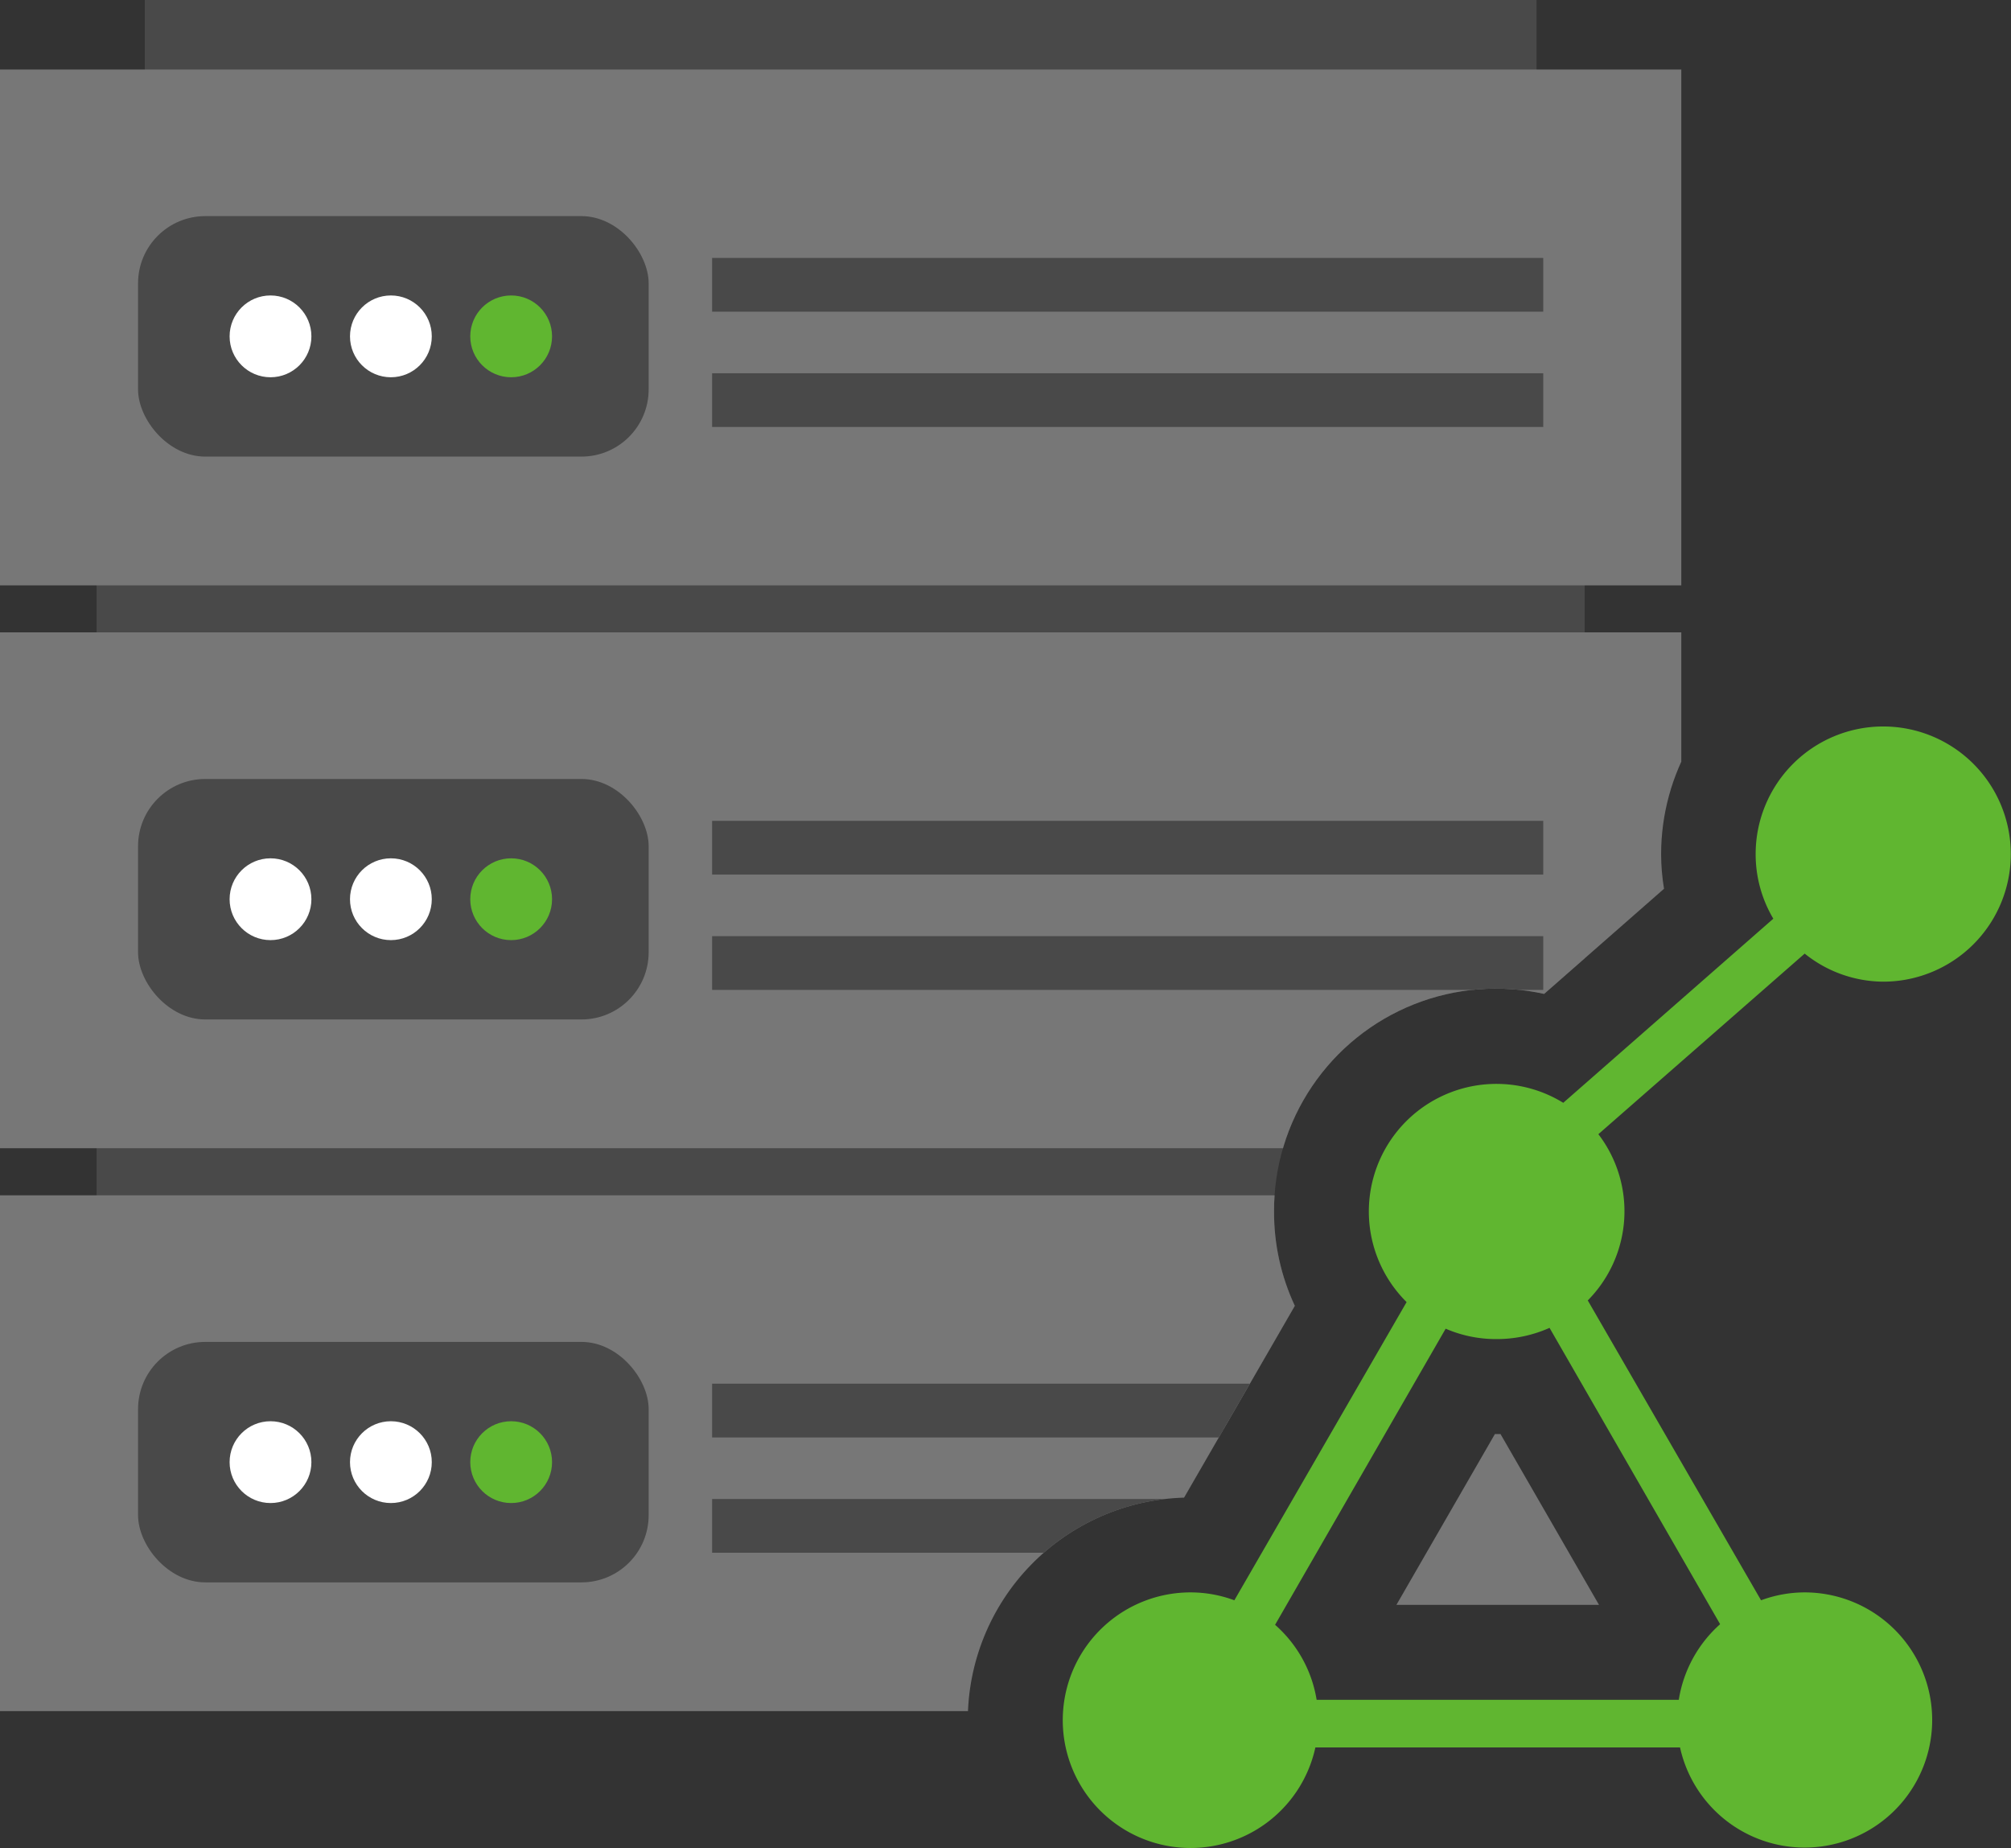
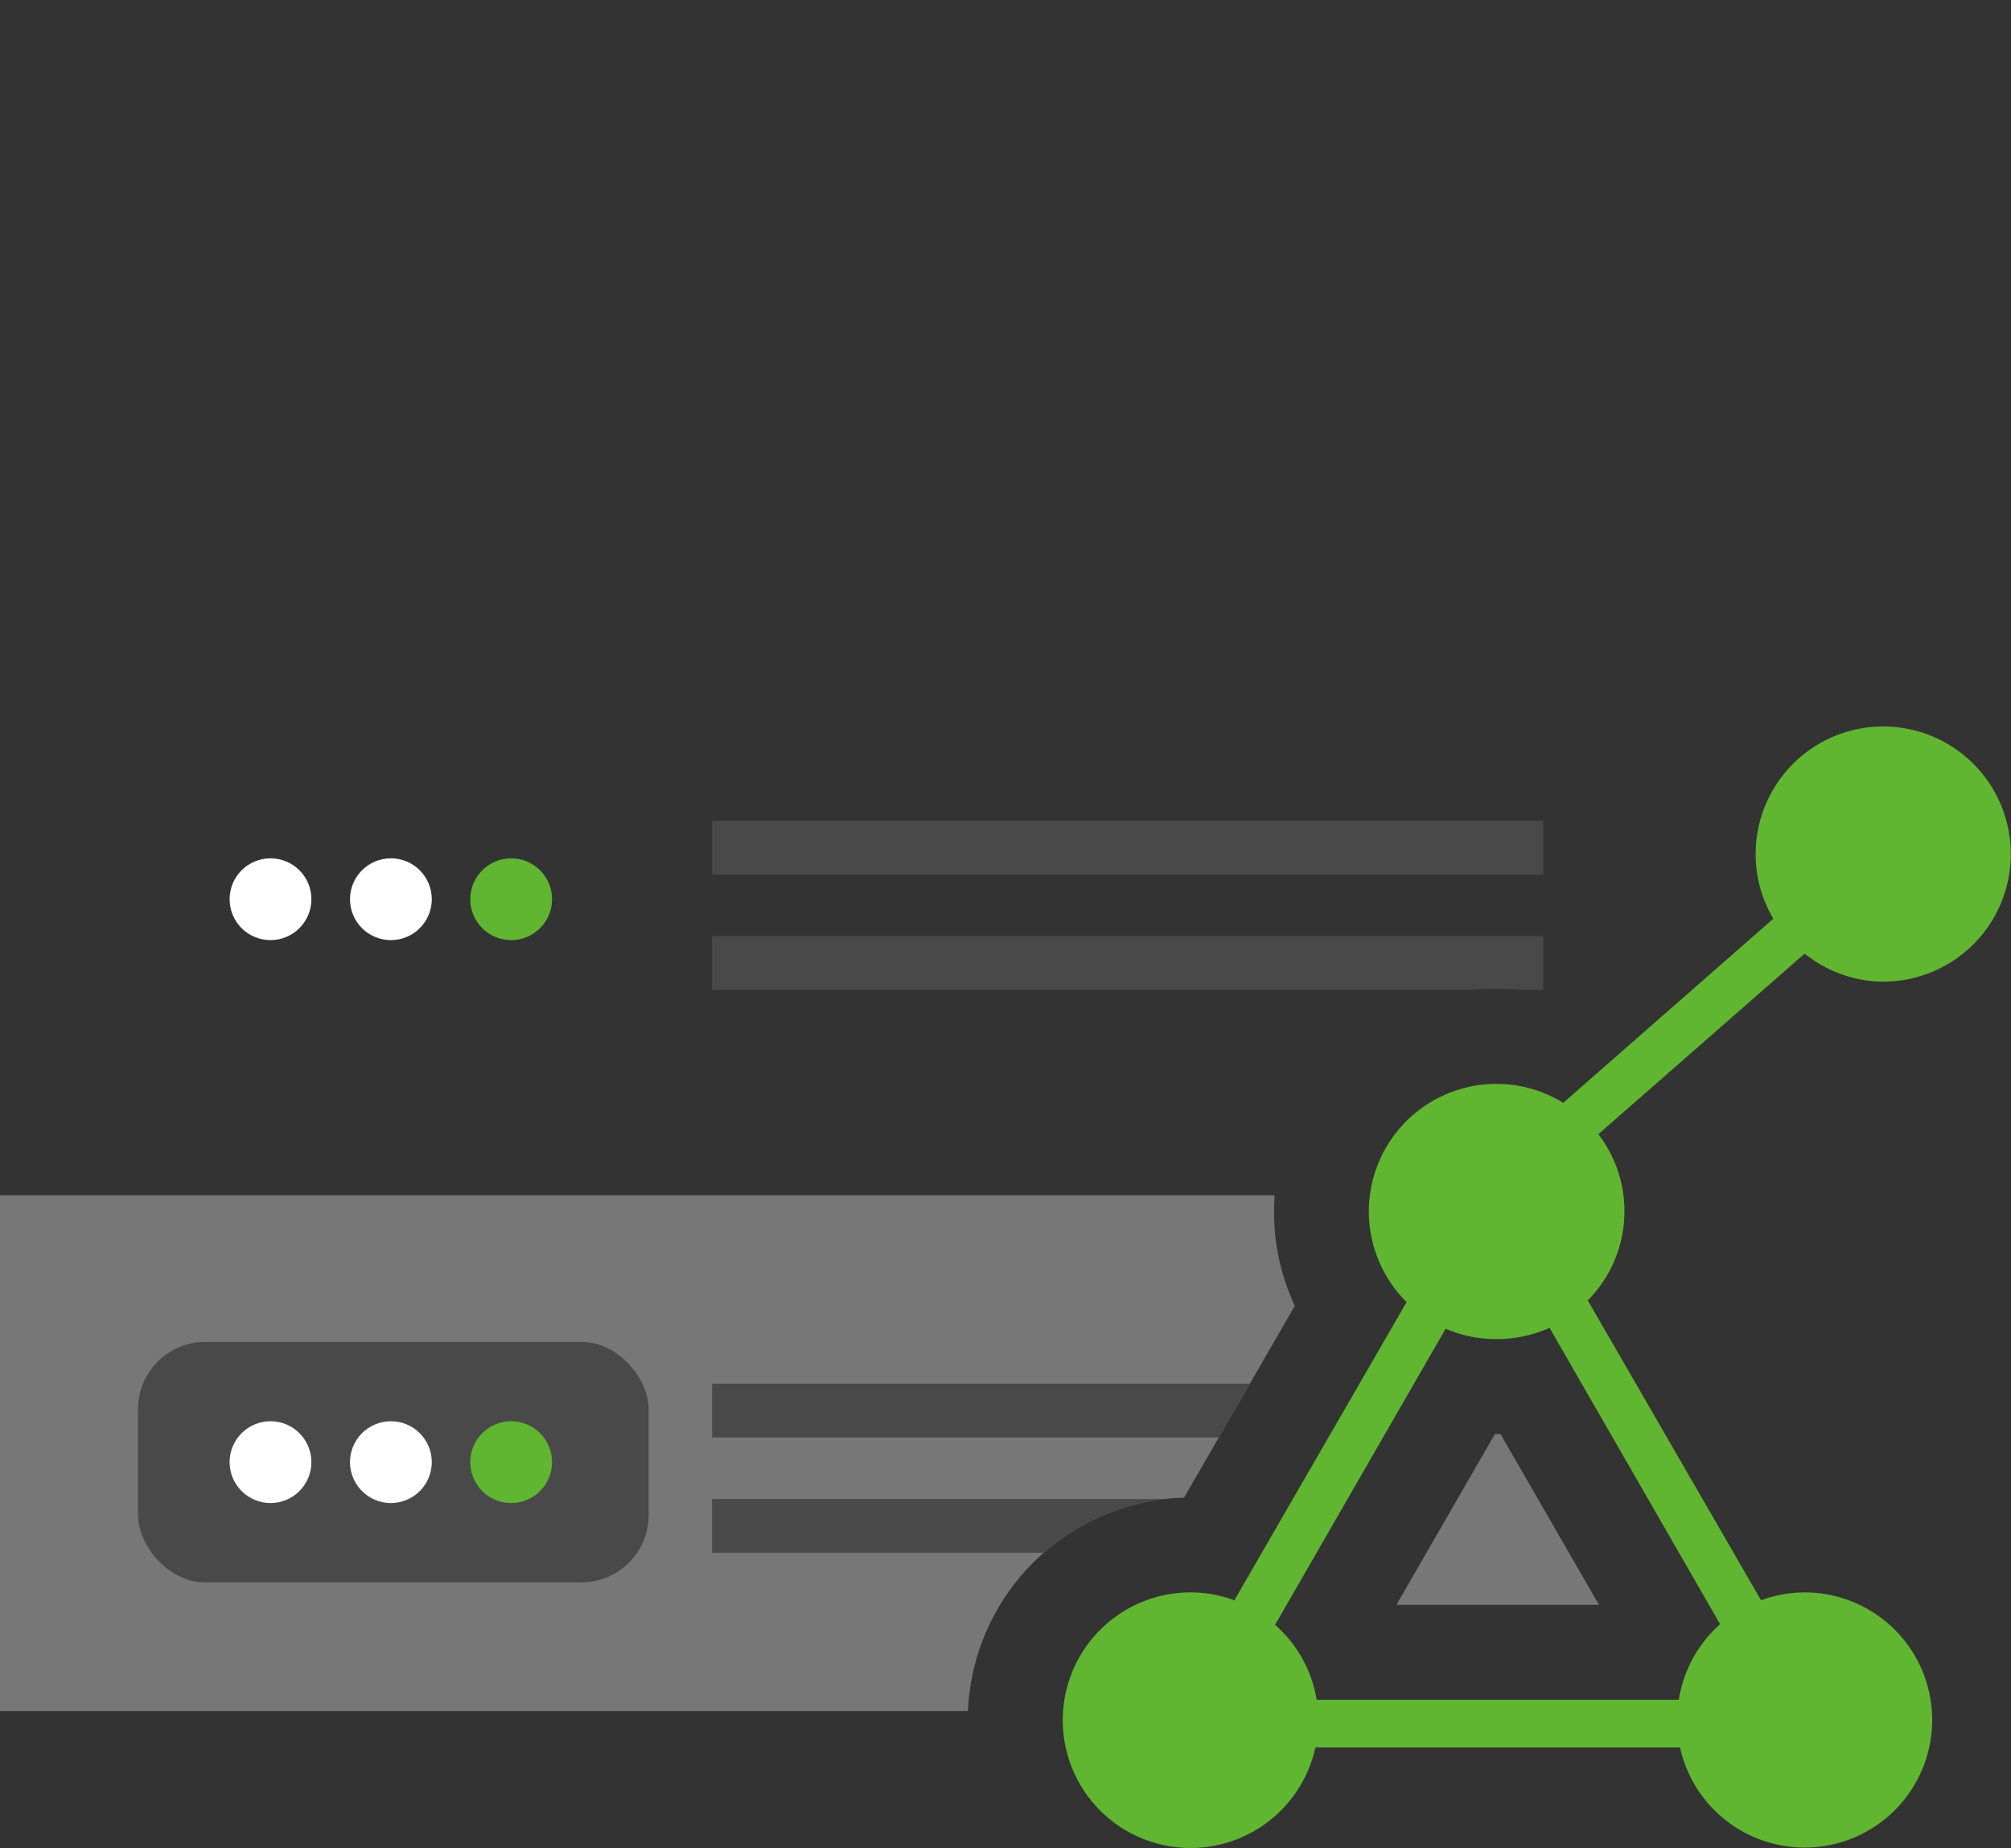
<svg xmlns="http://www.w3.org/2000/svg" xmlns:xlink="http://www.w3.org/1999/xlink" viewBox="0 0 96.79 88.93">
  <rect x="0" y="0" width="96.79" height="88.93" fill="#333333" stroke="none" />
  <defs>
    <style>.cls-1{fill:none;}.cls-2{fill:#494949;}.cls-3{fill:#777;}.cls-4{fill:#60b630;}.cls-5{fill:#fff;}.cls-6{clip-path:url(#clip-path);}</style>
    <clipPath id="clip-path" transform="translate(-4.42 -7.84)">
-       <path class="cls-1" d="M51,90.62A10.72,10.72,0,0,1,61.41,79.91l5.33-9.23a10.61,10.61,0,0,1-1-4.54,10.68,10.68,0,0,1,13-10.47l5.77-5.06a10.36,10.36,0,0,1-.14-1.67,10.72,10.72,0,0,1,5.5-9.35V0H0V91.65H51.07A8.77,8.77,0,0,1,51,90.62Z" />
+       <path class="cls-1" d="M51,90.62A10.72,10.72,0,0,1,61.41,79.91l5.33-9.23a10.61,10.61,0,0,1-1-4.54,10.68,10.68,0,0,1,13-10.47l5.77-5.06a10.36,10.36,0,0,1-.14-1.67,10.72,10.72,0,0,1,5.5-9.35H0V91.65H51.07A8.77,8.77,0,0,1,51,90.62Z" />
    </clipPath>
    <symbol id="electronics_server_1" data-name="electronics_server_1" viewBox="0 0 299.71 304.98">
-       <rect class="cls-2" x="17.22" y="35.42" width="265.27" height="219.22" />
-       <rect class="cls-2" x="25.81" width="248.09" height="76.11" />
      <rect class="cls-3" y="12.39" width="299.71" height="91.94" />
      <rect class="cls-2" x="24.61" y="38.52" width="91.02" height="42.86" rx="11.98" />
      <circle class="cls-4" cx="91.12" cy="59.95" r="7.29" />
      <circle class="cls-5" cx="69.68" cy="59.95" r="7.29" />
-       <circle class="cls-5" cx="48.22" cy="59.95" r="7.29" />
      <rect class="cls-2" x="126.94" y="66.52" width="148.16" height="9.58" />
      <rect class="cls-2" x="126.94" y="45.97" width="148.16" height="9.58" />
-       <rect class="cls-3" y="112.71" width="299.71" height="91.94" />
-       <rect class="cls-2" x="24.61" y="138.84" width="91.02" height="42.86" rx="11.98" />
      <circle class="cls-4" cx="91.12" cy="160.27" r="7.29" />
      <circle class="cls-5" cx="69.68" cy="160.27" r="7.29" />
      <circle class="cls-5" cx="48.22" cy="160.27" r="7.29" />
      <rect class="cls-2" x="126.94" y="166.85" width="148.16" height="9.58" />
      <rect class="cls-2" x="126.94" y="146.3" width="148.16" height="9.58" />
      <rect class="cls-3" y="213.04" width="299.71" height="91.94" />
      <rect class="cls-2" x="24.61" y="239.17" width="91.02" height="42.86" rx="11.98" />
      <circle class="cls-4" cx="91.12" cy="260.6" r="7.29" />
      <circle class="cls-5" cx="69.68" cy="260.6" r="7.29" />
      <circle class="cls-5" cx="48.22" cy="260.6" r="7.29" />
      <rect class="cls-2" x="126.94" y="267.17" width="148.16" height="9.58" />
      <rect class="cls-2" x="126.94" y="246.62" width="148.16" height="9.58" />
    </symbol>
  </defs>
  <g id="レイヤー_2" data-name="レイヤー 2">
    <g id="レイヤー_1-2" data-name="レイヤー 1">
      <path class="cls-4" d="M95.06,55.08a6.14,6.14,0,1,0-6.14-6.14,6.07,6.07,0,0,0,.85,3.11L79.66,60.91a6.14,6.14,0,0,0-7.54,9.59L63.83,84.85a6.07,6.07,0,0,0-2.1-.38,6.15,6.15,0,1,0,6,7.46H85.28a6.14,6.14,0,1,0,6-7.46,6.07,6.07,0,0,0-2.1.38L80.84,70.42a6.1,6.1,0,0,0,.51-8l9.93-8.69A6.08,6.08,0,0,0,95.06,55.08ZM85.22,89.64H67.79a6.11,6.11,0,0,0-2-3.61L74,71.78a6.09,6.09,0,0,0,2.42.5A6.22,6.22,0,0,0,79,71.74L87.21,86A6.16,6.16,0,0,0,85.22,89.64Z" transform="translate(-4.42 -7.84)" />
      <g class="cls-6">
        <use width="299.71" height="304.98" transform="translate(0 0) scale(0.27)" xlink:href="#electronics_server_1" />
      </g>
      <path class="cls-3" d="M76.37,76.85l-4.74,8.22h9.75l-4.74-8.22Z" transform="translate(-4.42 -7.84)" />
    </g>
  </g>
</svg>